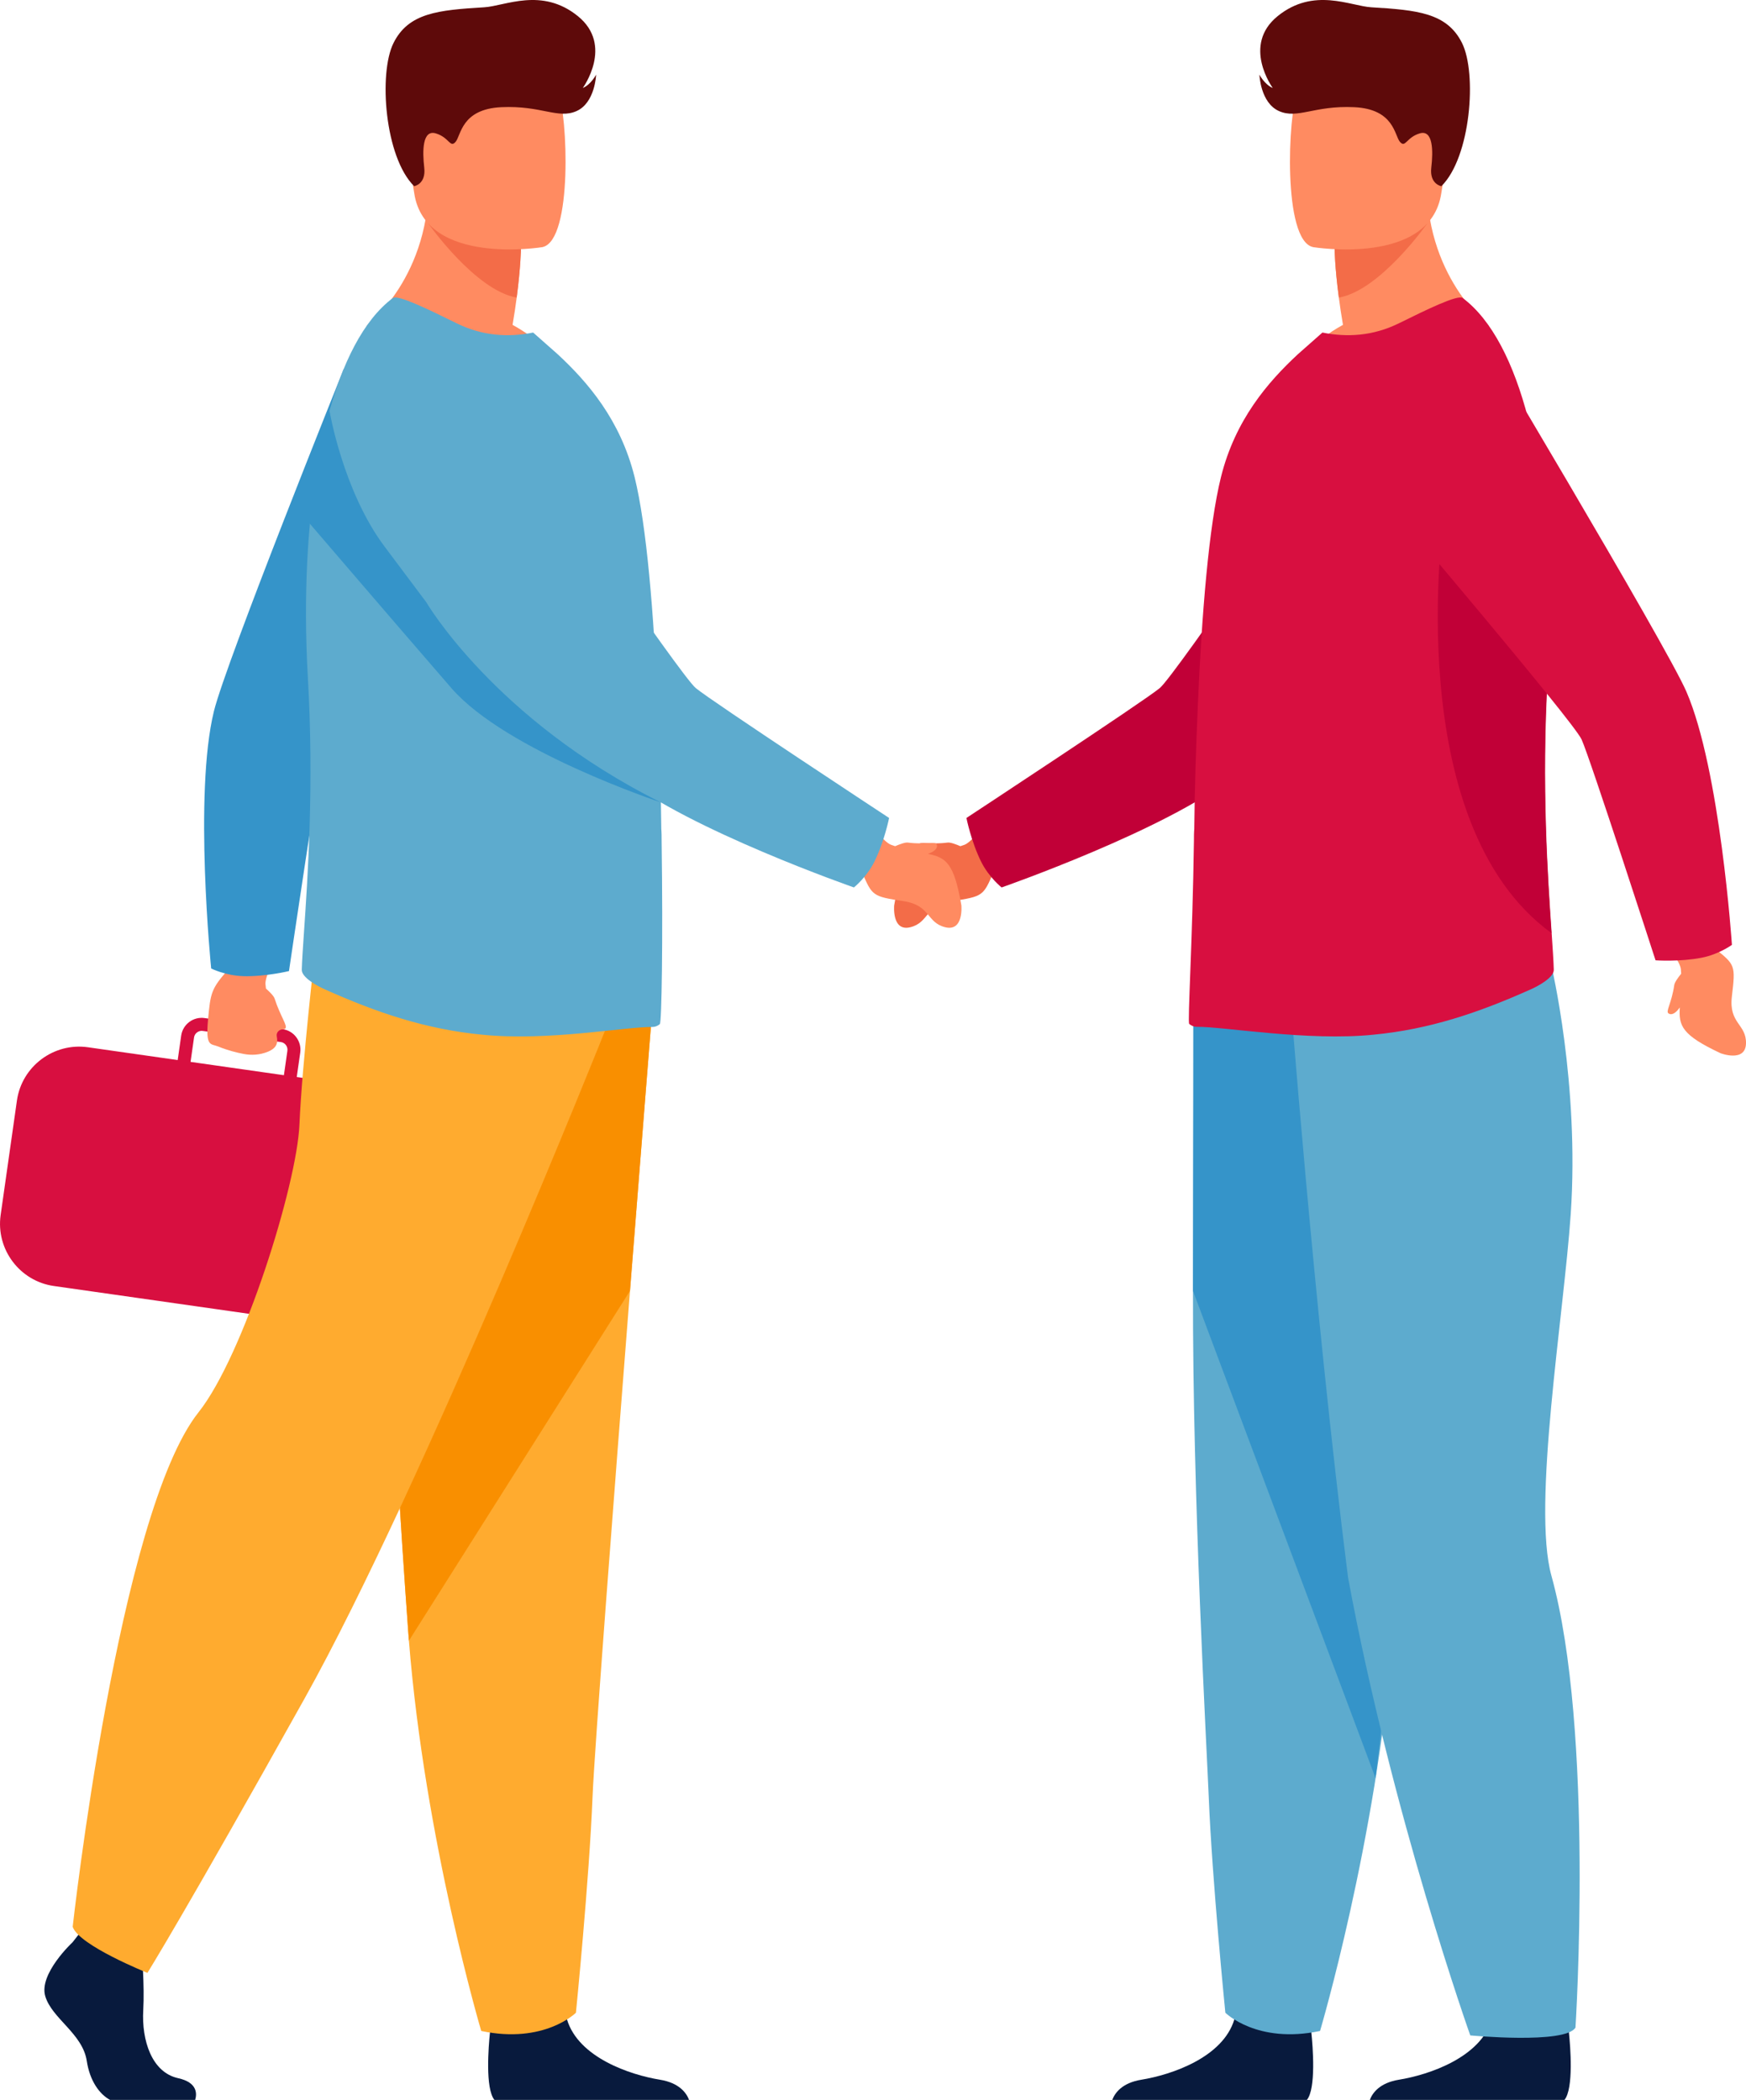
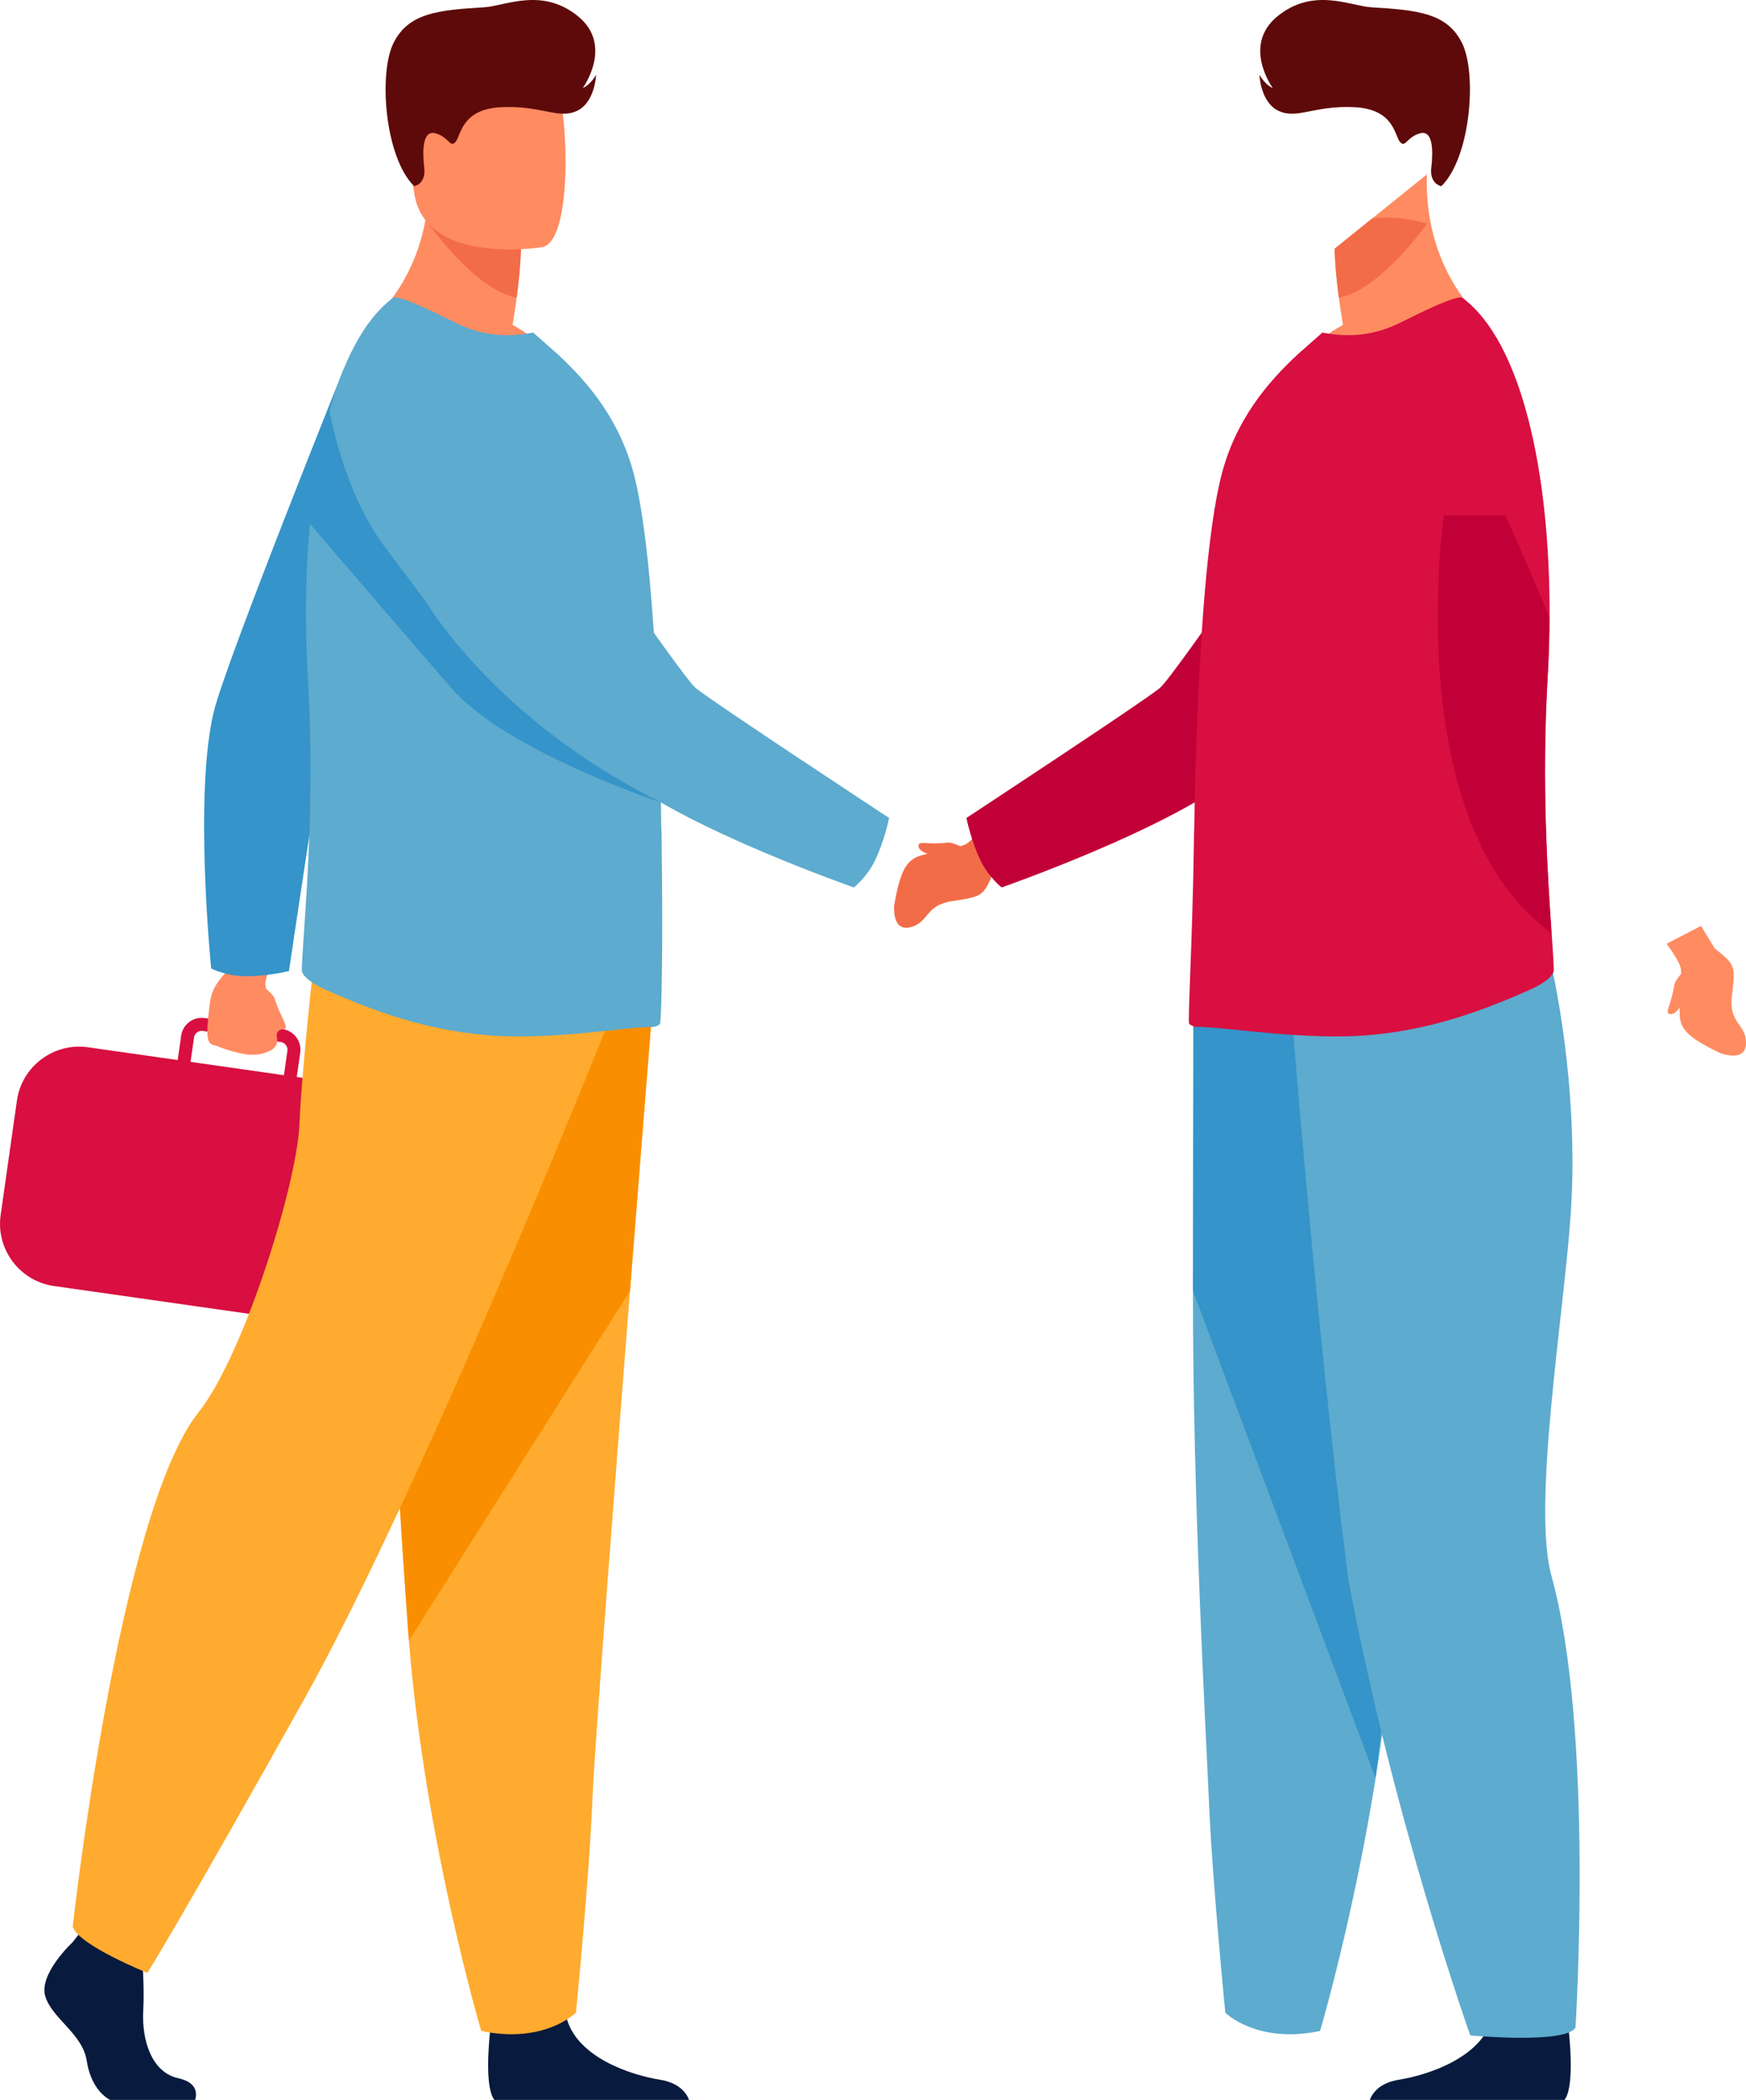
<svg xmlns="http://www.w3.org/2000/svg" id="Calque_2" viewBox="0 0 440.28 529.55">
  <defs>
    <style>.cls-1{fill:#3594c9;}.cls-2{fill:#ff8b61;}.cls-3{fill:#5dabce;}.cls-4{fill:#ffab2f;}.cls-5{fill:#c10037;}.cls-6{fill:#d80f40;}.cls-7{fill:#f98f00;}.cls-8{fill:#081a3d;}.cls-9{fill:#5e0a0a;}.cls-10{fill:#f36c48;}</style>
  </defs>
  <g id="Faciliter_le_recrutement_des_candidats">
    <path class="cls-10" d="m242.17,213.39c.34-.11.68-.23,1.03-.35,1.74-.62,5.27-5.18,5.27-5.18l6.65,7.17-4.56,4.82c-2.6,6.1-2.65,6.21-10.52,7.4-6.83,1.03-5.71,5.37-10.46,6.57-4.75,1.2-4.1-5.52-4.1-5.52,1.83-10.64,3.84-12.03,8.41-12.98-1.51-.54-2.53-1.34-2.21-2.34.28-.88,2.62.08,7.28-.5.7-.09,2.03.4,3.24.92Z" />
    <path class="cls-5" d="m247.4,217.28c-2.52-5.08-3.7-11.01-3.7-11.01,0,0,44.82-29.47,48.76-32.76,3.93-3.29,44.68-63.19,44.68-63.19l47.76,3.82s-63.69,73.51-73.81,81.64c-16.73,13.44-58.52,28.01-58.52,28.01,0,0-3.19-2.52-5.17-6.51Z" />
-     <path class="cls-8" d="m280.48,529.55h49.07c2.36-2.88,1.49-13.51,1.13-16.98-.07-.7-.12-1.11-.12-1.11,0,0-16.76-13.4-19.06-3.14-.07.32-.16.64-.25.95-2.9,9.6-15.91,13.96-23.42,15.18-4.88.79-6.69,3.33-7.36,5.1Z" />
    <path class="cls-8" d="m345.43,529.55h49.07c2.36-2.88,1.49-13.51,1.13-16.98-.07-.7-.12-1.11-.12-1.11,0,0-16.76-13.4-19.06-3.14-.07.32-.16.64-.25.95-2.9,9.6-15.91,13.96-23.42,15.18-4.88.79-6.69,3.33-7.36,5.1Z" />
    <path class="cls-3" d="m300.93,256.68s0,29.91-.1,68.85c-.13,52,3.48,115.52,3.97,127.58.84,20.95,4.19,54.45,4.19,54.45,0,0,7.95,7.96,23.88,4.6,0,0,14.19-47.83,18.24-98.44.06-.83.13-1.67.19-2.5,3.77-51.52,9.63-160.01,9.63-160.01l-60,5.46Z" />
    <path class="cls-1" d="m300.93,256.68s0,28.77-.1,68.85l46.04,122.88c.06-.83,4.35-36.35,4.42-37.18,3.77-51.52,9.63-160.01,9.63-160.01l-60,5.46Z" />
    <path class="cls-3" d="m325,246.48s6.2,82.42,14.93,151.33c11.13,60.13,30.82,115.47,30.82,115.47,0,0,23.93,2.27,26.53-1.97,0,0,4.79-74.75-6.07-113.96-4.9-17.68,3.12-65.67,4.87-91.16,2.25-32.97-4.9-62.78-4.9-62.78l-66.19,3.07Z" />
    <path class="cls-2" d="m326.54,91.78c17.92,5.66,48.93-9.61,48.93-9.61,0,0-16.52-12.4-15.66-38.19l-13.86,11.17-9.41,7.59s.04,4.47,1.07,12.31c.27,2.06.61,4.36,1.04,6.87-7.69,4.22-12.11,9.86-12.11,9.86Z" />
    <path class="cls-10" d="m336.54,62.73s.04,4.47,1.07,12.31c10.43-1.79,22.26-18.65,22.26-18.65-5.31-1.53-9.96-1.81-13.92-1.25l-9.41,7.59Z" />
-     <path class="cls-2" d="m331.06,62.31s29.6,4.92,32.38-13.57c2.78-18.48,8.47-30.3-10.31-34.22-18.78-3.92-23.53,2.58-25.95,8.52-2.43,5.94-3.75,37.51,3.88,39.26Z" />
    <path class="cls-6" d="m299.89,258.22c.54.45,1.17.72,1.88.72,6.73-.09,27.99,3.69,44.6,1.98,14-1.34,26.39-5.49,39.7-11.46,1.77-.79,5.83-2.96,5.74-4.94-.06-2.16-.27-5.3-.54-9.25-.94-13.74-2.58-37.36-.98-64.62.29-5.08.44-10.11.46-15.07.14-36.94-7.19-69.43-21.91-80.43-1.26-.9-8.98,2.87-16.07,6.37-6.55,3.23-13.1,3.59-19.3,2.34l-6.19,5.47c-7.54,7-15.8,16.52-19.39,30.96-3.05,12.3-4.85,34.47-5.83,57.44-.45,10.41-.81,20.91-.9,30.88v.36c-.09.99-.09,2.07-.09,3.05-.36,25.58-1.64,45.82-1.19,46.18Z" />
    <path class="cls-9" d="m363.47,46.96s-3.04-.51-2.55-4.69c.49-4.18.48-9.65-2.92-8.63-3.4,1.02-3.57,3.74-4.97,2.15-1.4-1.59-1.42-8.29-11.55-8.76-10.12-.47-14.24,3.06-18.94.99-4.71-2.07-4.96-9.19-4.96-9.19,0,0,1.34,2.54,3.36,3.35,0,0-7.85-10.74,1.24-18.11,9.09-7.37,18.36-2.54,23.63-2.23,11.59.7,19.08,1.4,22.87,9.02,3.79,7.62,2.22,28.77-5.22,36.1Z" />
    <path class="cls-6" d="m96.69,274.8l-2.11-.3-5.09-.73h-.02c-.5-.12-1-.22-1.52-.3l-3.56-.51-8.13-1.16-1.43-.21.88-6.16c.19-1.37-.16-2.75-1-3.87-.82-1.1-2.03-1.82-3.38-2.02-.02,0-.03-.01-.05-.01l-3.43-.48-13.78-1.97-1.57-.22-.91-.13c-2.85-.41-5.49,1.58-5.9,4.42l-.88,6.17-22.65-3.23c-8.61-1.22-16.66,4.81-17.89,13.43L.16,306.42c-1.22,8.61,4.81,16.66,13.43,17.88l26.18,3.73,23,3.28,16.6,2.37c1.16.17,2.31.2,3.43.11l5.38.77c3.48.5,6.87-.2,9.75-1.78,4.22-2.3,7.34-6.5,8.07-11.59l4.07-28.57c1.22-8.58-4.79-16.59-13.37-17.82Zm-47.76-13.17c.12-.87.8-1.51,1.62-1.65.19-.03.38-.04.59,0l1.17.16,1.75.25,10.85,1.55,4.98.71.93.13c1.06.15,1.8,1.14,1.65,2.2l-.88,6.16-23.54-3.36.88-6.16Z" />
    <path class="cls-5" d="m391.22,235.32c-.94-13.73-2.58-37.36-.98-64.62.29-5.08.44-10.11.46-15.07-6.13-14.87-11.14-25.66-11.14-25.66h-15.45s-11.33,77.39,27.12,105.34Z" />
    <path class="cls-2" d="m423.93,245.52c-.02-.35-.04-.71-.07-1.08-.14-1.84-3.6-6.45-3.6-6.45l8.68-4.5,3.44,5.68c5.19,4.13,5.28,4.2,4.34,12.11-.82,6.85,3.66,6.94,3.56,11.83-.11,4.9-6.41,2.49-6.41,2.49-9.77-4.59-10.58-6.9-10.28-11.55-.93,1.32-1.96,2.08-2.85,1.51-.78-.5.77-2.51,1.45-7.15.1-.69.92-1.85,1.75-2.87Z" />
-     <path class="cls-6" d="m429.07,241.52c-5.56,1.08-11.6.65-11.6.65,0,0-16.52-51.04-18.65-55.7-2.13-4.66-49.07-59.84-49.07-59.84l19.56-48.95s50.78,84.82,55.94,96.74c8.52,19.69,11.48,63.85,11.48,63.85,0,0-3.28,2.4-7.65,3.25Z" />
    <path class="cls-2" d="m67.06,249.26c-.04-.35-.08-.71-.12-1.08-.17-1.84,2.47-6.96,2.47-6.96l-9.31-3-2.44,6.17c-4.43,4.94-4.58,5.96-5.21,12.86-.62,6.87.68,5.87,2.62,6.67,2.36.97,4.69,1.54,6.38,1.86,1.97.38,4.02.24,5.9-.48,2.46-.96,2.77-2.25,2.44-3.98-.18-.98.64-1.77,1.64-1.76.19,0,.36-.06.51-.2.68-.63-1.25-3.07-2.69-7.54-.22-.67-1.22-1.67-2.2-2.54Z" />
    <path class="cls-1" d="m61.33,246.17c5.67.14,11.54-1.29,11.54-1.29,0,0,7.8-53.08,9.12-58.03,1.32-4.95,38.43-67.18,38.43-67.18l-33.74-26.64s-29.64,73.72-32.74,86.33c-5.12,20.84-.69,64.87-.69,64.87,0,0,3.63,1.82,8.09,1.93Z" />
    <path class="cls-8" d="m49.21,529.55h-21.46c-2.7-1.47-5.11-4.83-5.87-9.83-1.05-6.91-8.8-10.68-10.47-16.34-1.67-5.65,6.91-13.61,6.91-13.61l1.44-1.85,1.49-1.92,14.24,3.35s.35,3.39.57,7.71c.15,3.12.24,6.72.06,9.88-.42,7.54,2.11,15.66,8.81,17.13,4.95,1.08,4.73,4.02,4.28,5.48Z" />
    <path class="cls-8" d="m173.75,529.55h-49.07c-2.36-2.88-1.49-13.51-1.13-16.98.07-.7.12-1.11.12-1.11,0,0,16.76-13.4,19.06-3.14.07.32.16.64.25.95,2.9,9.6,15.91,13.96,23.42,15.18,4.88.79,6.69,3.33,7.36,5.1Z" />
    <path class="cls-4" d="m164.4,255.62s-2.54,31.75-5.54,69.91c-4.06,51.84-8.95,115.52-9.44,127.58-.84,20.95-4.19,54.45-4.19,54.45,0,0-7.95,7.96-23.88,4.6,0,0-14.19-47.83-18.24-98.44-.06-.83-.13-1.67-.19-2.5-3.77-51.52-9.63-160.01-9.63-160.01l71.1,4.4Z" />
    <path class="cls-7" d="m164.4,255.62s-2.54,31.75-5.54,69.91l-55.74,88.2c-.06-.83-.13-1.67-.19-2.5-3.77-51.52-9.63-160.01-9.63-160.01l71.1,4.4Z" />
    <path class="cls-4" d="m152.78,259.39s-45.86,114.98-76.02,169.01c-30.16,54.03-39.58,69.11-39.58,69.11,0,0-17.28-6.91-18.85-11.62,0,0,11.53-104.31,31.73-129.74,11.41-14.37,24.82-57.49,25.45-72.57.63-15.08,4.08-44.92,4.08-44.92l73.2,20.73Z" />
    <path class="cls-2" d="m141.36,91.78c-17.92,5.66-48.93-9.61-48.93-9.61,0,0,16.53-12.4,15.66-38.19l13.86,11.17,9.41,7.59s-.04,4.47-1.07,12.31c-.27,2.06-.61,4.36-1.04,6.87,7.69,4.22,12.11,9.86,12.11,9.86Z" />
    <path class="cls-10" d="m131.36,62.73s-.04,4.47-1.07,12.31c-10.43-1.79-22.26-18.65-22.26-18.65,5.31-1.53,9.96-1.81,13.92-1.25l9.41,7.59Z" />
    <path class="cls-2" d="m136.84,62.31s-29.6,4.92-32.38-13.57c-2.78-18.48-8.47-30.3,10.31-34.22,18.78-3.92,23.53,2.58,25.95,8.52,2.43,5.94,3.75,37.51-3.88,39.26Z" />
    <path class="cls-3" d="m166.38,258.26c-.54.45-1.17.72-1.88.72-6.73-.09-26.36,3.65-42.96,1.94-14-1.34-26.39-5.49-39.7-11.46-1.77-.79-5.83-2.96-5.74-4.94.06-2.16.27-5.3.54-9.25.94-13.74,2.58-37.36.98-64.62-.29-5.08-.44-10.11-.46-15.07-.14-36.94,7.19-69.43,21.91-80.43,1.26-.9,8.98,2.87,16.07,6.37,6.55,3.23,13.1,3.59,19.3,2.34l6.19,5.47c7.54,7,15.8,16.52,19.39,30.96,3.05,12.3,4.85,34.47,5.83,57.44.45,10.41.81,20.91.9,30.88v.36c.09.99.09,2.07.09,3.05.36,25.58,0,45.86-.45,46.22Z" />
-     <path class="cls-2" d="m225.73,213.39c-.33-.11-.68-.23-1.03-.35-1.74-.62-5.27-5.18-5.27-5.18l-6.65,7.17,4.56,4.82c2.6,6.1,2.65,6.21,10.52,7.4,6.83,1.03,5.71,5.37,10.46,6.57s4.1-5.52,4.1-5.52c-1.83-10.64-3.84-12.03-8.41-12.98,1.51-.54,2.53-1.34,2.21-2.34-.28-.88-2.62.08-7.28-.5-.7-.09-2.03.4-3.24.92Z" />
    <path class="cls-3" d="m220.5,217.28c2.52-5.08,3.7-11.01,3.7-11.01,0,0-44.82-29.47-48.76-32.76-3.93-3.29-44.68-63.19-44.68-63.19l-47.76,3.82s63.69,73.51,73.81,81.64c16.73,13.44,58.52,28.01,58.52,28.01,0,0,3.18-2.52,5.17-6.51Z" />
    <path class="cls-9" d="m104.43,46.96s3.04-.51,2.55-4.69c-.49-4.18-.48-9.65,2.92-8.63,3.4,1.02,3.57,3.74,4.97,2.15,1.4-1.59,1.42-8.29,11.55-8.76,10.12-.47,14.24,3.06,18.94.99,4.71-2.07,4.96-9.19,4.96-9.19,0,0-1.34,2.54-3.36,3.35,0,0,7.85-10.74-1.24-18.11-9.09-7.37-18.36-2.54-23.63-2.23-11.59.7-19.08,1.4-22.87,9.02-3.79,7.62-2.22,28.77,5.22,36.1Z" />
    <path class="cls-1" d="m166.65,202.34s-39.03-12.92-52.8-28.79c-13.98-16.11-39.23-45.58-39.23-45.58l.24-.98c1.98-8.04,4.73-15.87,8.23-23.38h0s3.41,20.25,13.89,34.23l10.48,13.98s17.25,29.63,59.18,50.52Z" />
  </g>
</svg>